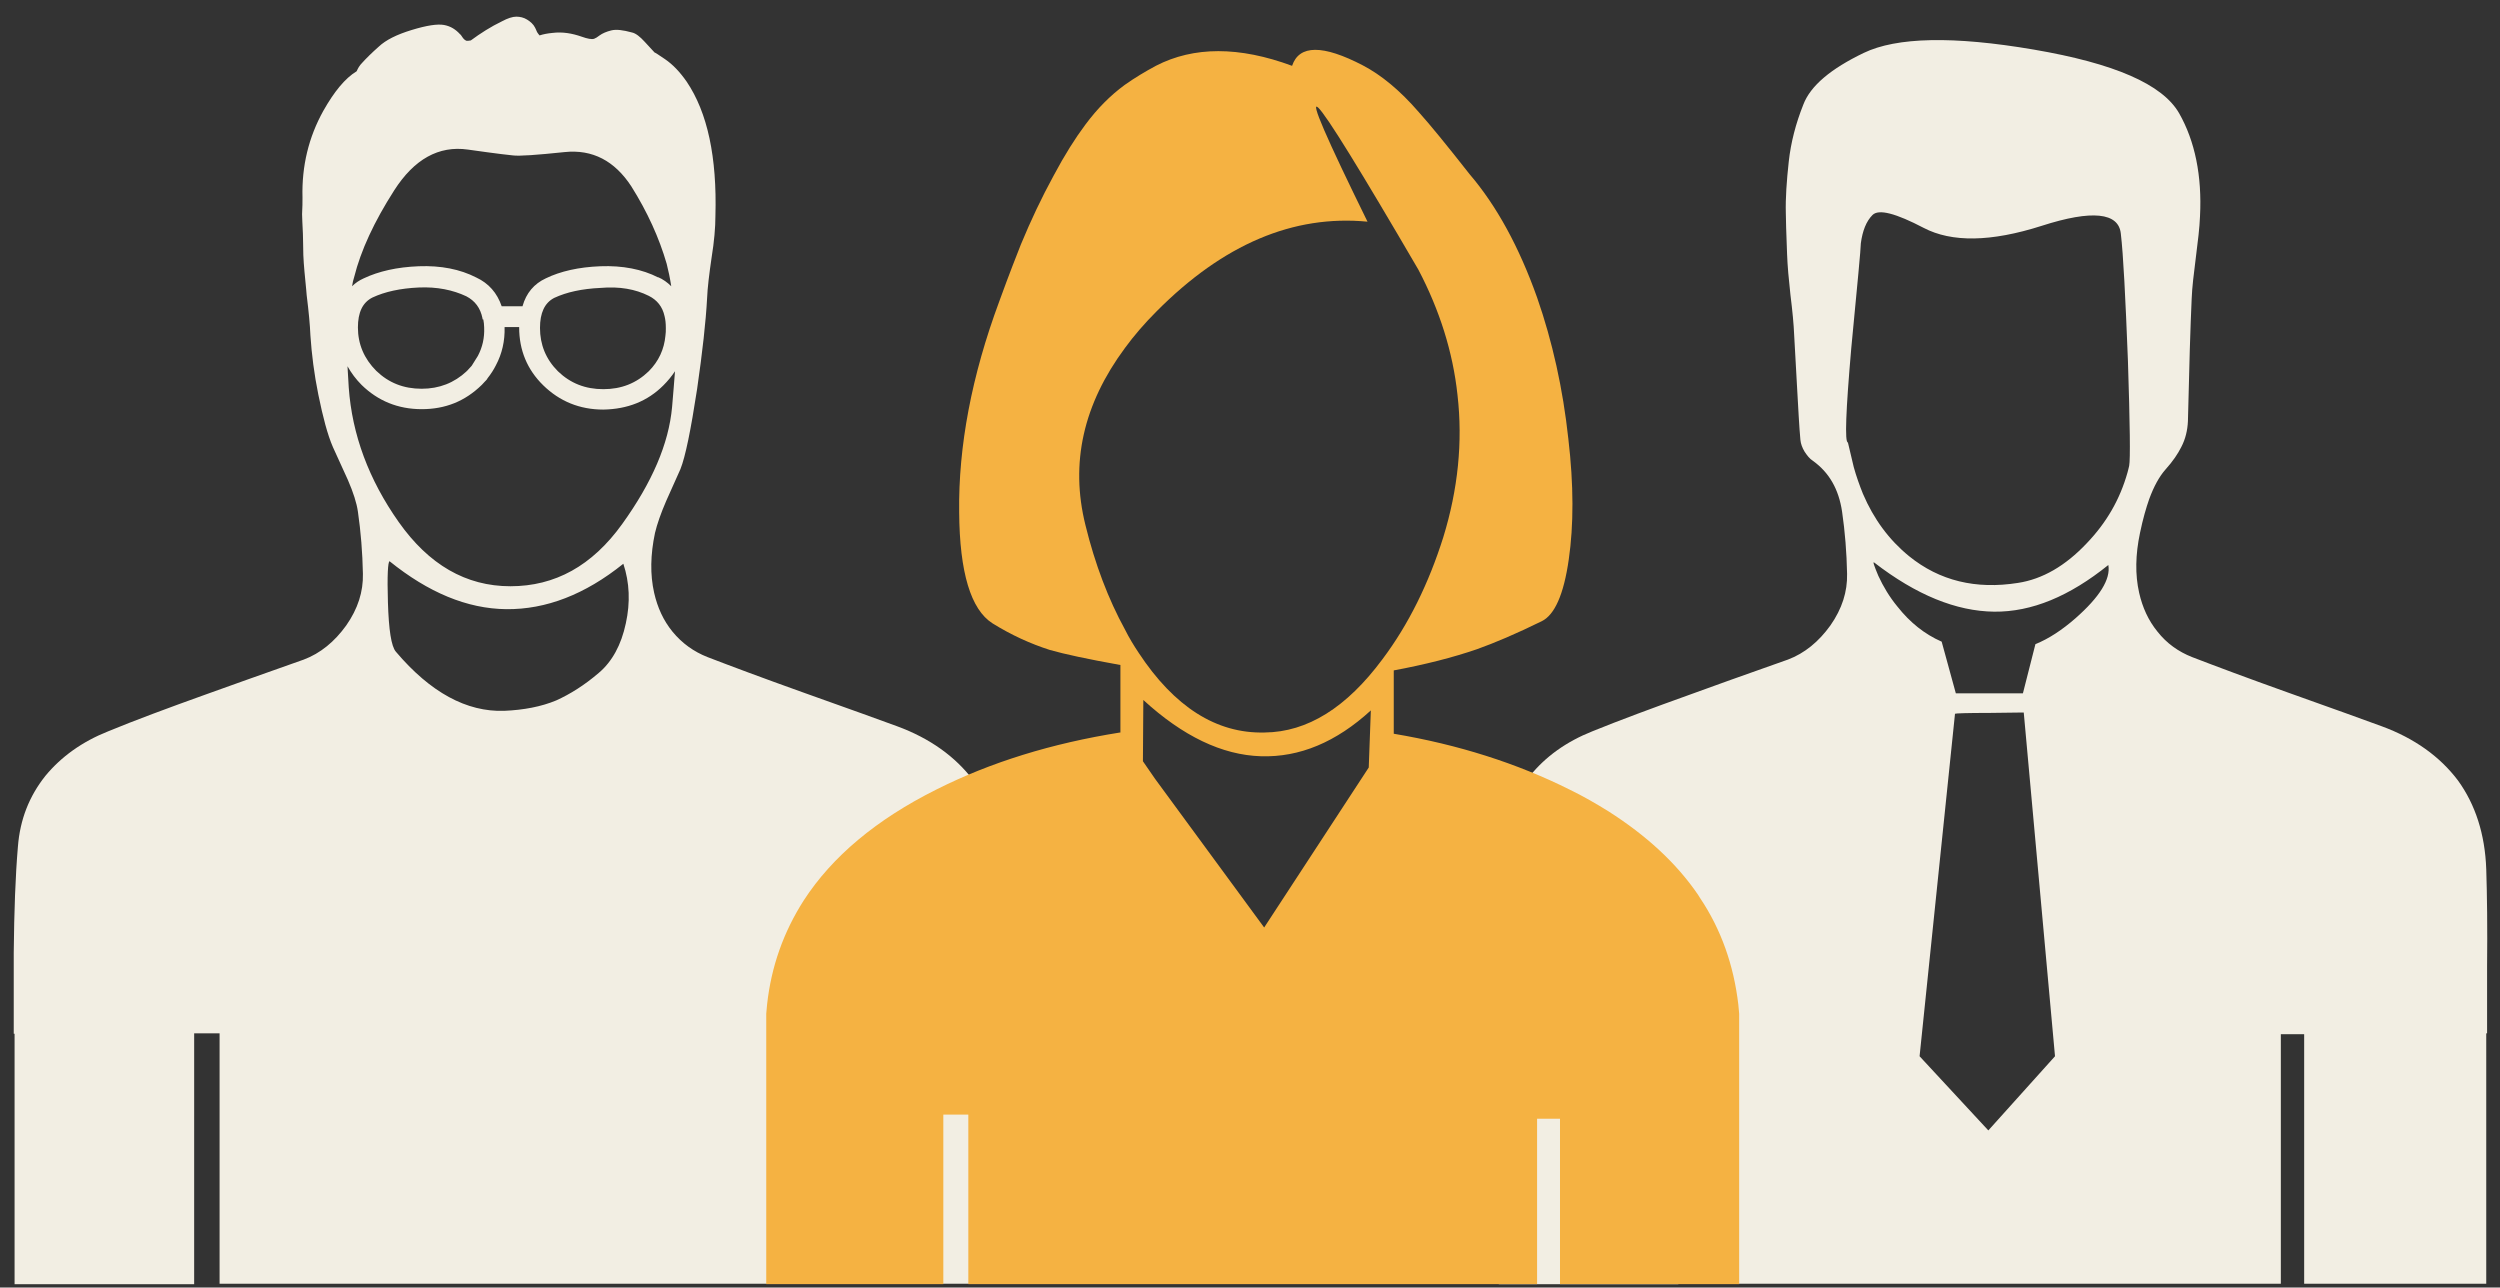
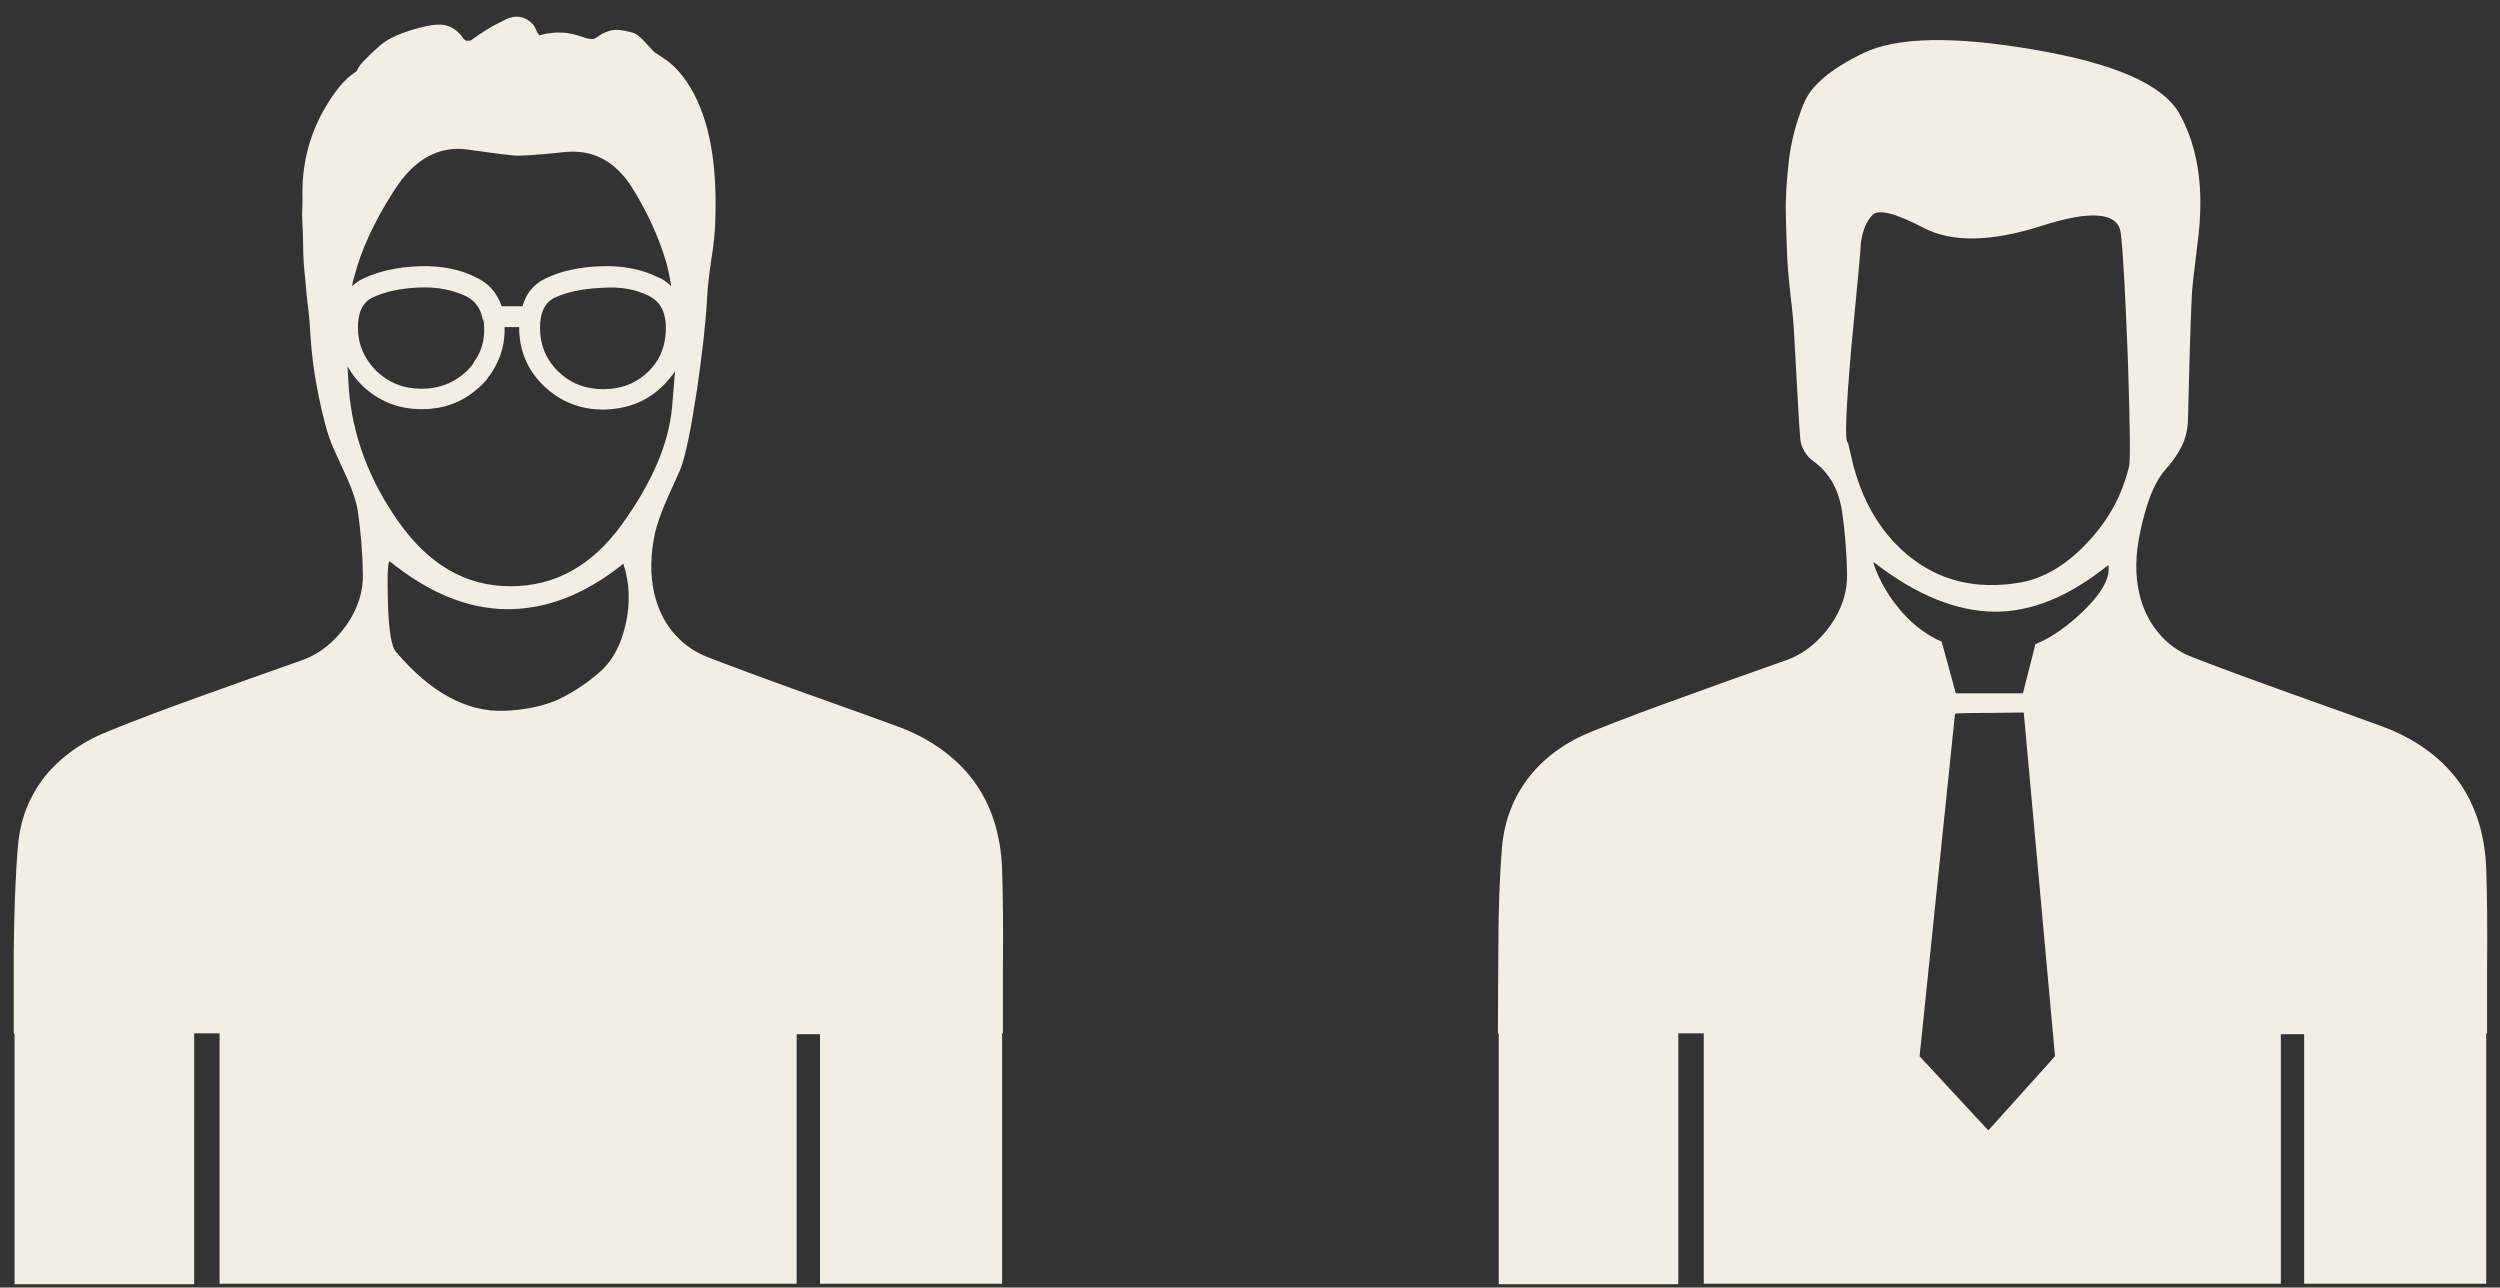
<svg xmlns="http://www.w3.org/2000/svg" version="1.1" id="Ebene_1" x="0px" y="0px" viewBox="0 0 600 309" style="enable-background:new 0 0 600 309;" xml:space="preserve">
  <rect x="0" y="0" width="600" height="309" fill="#333333" stroke="none" />
  <style type="text/css">
	.st0{fill:#F2EEE3;}
	.st1{fill:#F5B242;}
</style>
  <g transform="matrix( 1, 0, 0, 1, 0,0) ">
    <g>
      <g id="Layer7_0_FILL">
        <path class="st0" d="M488.1,11.9c-19.3-3.3-32.9-3-40.8,0.8c-7.9,3.8-12.8,7.9-14.5,12.4c-1.8,4.5-3,9.1-3.5,13.7     c-0.5,4.6-0.8,8.7-0.7,12.4c0,1.3,0.1,4.6,0.3,9.8c0.1,2.8,0.4,6.1,0.8,9.7c0.5,4,0.8,7.2,0.9,9.7c0.1,1.4,0.3,5.6,0.7,12.6     c0.3,5.2,0.5,9.4,0.8,12.6c0.1,0.9,0.4,1.8,1,2.8c0.6,0.9,1.2,1.7,2,2.2c3.9,2.8,6.2,6.8,7,12.2c0.7,4.8,1.1,9.8,1.2,14.9     c0.1,4.3-1.2,8.4-4,12.4c-2.8,3.9-6.2,6.7-10.2,8.2c-10.5,3.7-18.3,6.5-23.5,8.4c-9.2,3.3-17,6.2-23.4,8.8     c-6.3,2.5-11.3,6.1-15,10.7c-3.9,4.9-6.1,10.5-6.7,17c-0.6,7-0.9,15.4-0.9,25.4c0,4.6-0.1,11.1-0.1,19.5h0.2v60.1h43.1V248h6.1     v60.1h138.5v-59.9h5.6v59.9h43.7V248h0.2c0-3.9,0-9.2,0-15.9c0.1-9.5,0-17.3-0.2-23.5c-0.3-8.4-2.6-15.5-6.8-21.3     c-4.3-5.7-10.4-10.1-18.3-13c-3.6-1.3-11.2-4.1-22.8-8.2c-9.5-3.4-17-6.2-22.7-8.4c-3.3-1.3-6.1-3.3-8.3-6.1     c-2.2-2.7-3.6-5.8-4.4-9.3c-1-4.4-0.9-9.2,0.2-14.4c0.7-3.4,1.5-6.1,2.2-8.1c1.1-3,2.4-5.4,3.9-7.1c1.8-2,3-3.8,3.8-5.4     c1-1.9,1.5-4,1.6-6.2c0.3-13.1,0.6-22.9,0.9-29.4c0.1-2.7,0.5-6,1-9.9c0.5-3.9,0.9-7.2,1-9.9c0.5-9.7-1.2-18-5-24.7     C519,20.2,507.4,15.2,488.1,11.9 M449.4,51.6c1.5-1.5,5.6-0.4,12.3,3.1c6.7,3.5,16.1,3.4,28.3-0.5c12.1-3.9,18.5-3.2,19,1.9     c0.6,5.1,1.1,15.2,1.7,30.4c0.5,15.4,0.6,23.8,0.3,25.3c-0.1,0.6-0.3,1.1-0.4,1.6c-1.8,6.4-5,12-9.8,17     c-5.1,5.4-10.6,8.6-16.5,9.5c-10.1,1.6-18.8-0.5-26.1-6.4c-4.8-3.9-8.5-8.9-11.1-15c-0.8-2-1.6-4.2-2.2-6.4l-1.4-5.9     c-0.8,0-0.5-7.6,0.8-22.6c1.5-15.6,2.3-24,2.3-25.2C447,55.4,447.9,53.1,449.4,51.6 M466,154c-4.1-1.8-7.6-4.6-10.6-8.4     c-1.9-2.3-3.4-4.8-4.6-7.4c-1-2.4-1.4-3.5-1-3.2c10.1,7.8,19.7,11.7,28.8,11.8c9,0.1,18.1-3.7,27.4-11.2     c0.6,3.4-2.1,7.7-7.9,12.8c-3.2,2.8-6.4,4.9-9.6,6.2l-3,11.8h-16.1L466,154 M485.5,171c0.1,0,0.1,0,0.2,0l7.5,82.5l-16,17.8     l-16.5-17.8l8.5-82.2c0.1-0.1,2.9-0.2,8.3-0.2C480.2,171.1,482.8,171,485.5,171 M157.1,12.6c-0.1-0.1-0.9-1-2.4-2.6     c-1.1-1.2-2.1-2-3-2.2c-2.2-0.6-3.8-0.8-5-0.5c-1.2,0.3-2.1,0.7-2.8,1.2c-0.5,0.4-1,0.7-1.3,0.8c-0.6,0.2-1.6,0-3-0.5     c-2.3-0.8-4.6-1.2-7-0.9c-1.1,0.1-2.2,0.3-3.1,0.6c-0.2-0.2-0.4-0.5-0.6-0.8c-0.2-0.5-0.4-0.9-0.5-1.1c-0.4-0.8-1.1-1.4-1.9-1.9     c-0.8-0.5-1.7-0.7-2.6-0.7c-0.9,0-2.1,0.4-3.4,1.1c-2.7,1.3-5.2,2.9-7.5,4.6c-0.5,0.1-0.8,0.1-1,0.1c-0.3-0.1-0.6-0.3-0.9-0.7     c-0.3-0.4-0.5-0.8-0.7-0.9c-1-1.1-2.2-1.9-3.8-2.2c-1.6-0.3-4.2,0.1-7.8,1.2c-3.6,1.1-6.2,2.4-7.9,4c-1.7,1.5-3,2.8-4,3.9     c-0.6,0.6-1,1.3-1.3,2c-2.8,1.7-5.4,4.9-8,9.5c-3.5,6.3-5.2,13.2-5,20.8c0,1,0,2.4-0.1,4c0,0.8,0.1,2.4,0.2,4.7     c0,1.4,0.1,3.1,0.1,5.1c0.1,2.5,0.4,5.3,0.7,8.4c0,0.4,0.1,0.8,0.1,1.2c0.5,4,0.8,7.2,0.9,9.7c0.3,4.5,0.9,9.3,1.9,14.2     c1.1,5.4,2.2,9.6,3.5,12.6c0.8,1.8,2,4.4,3.6,7.9c1.3,3,2.1,5.5,2.4,7.6c0.7,4.8,1.1,9.8,1.2,14.9c0.1,4.3-1.2,8.4-4,12.4     c-2.8,3.9-6.2,6.7-10.2,8.2c-10.5,3.7-18.3,6.5-23.6,8.4c-9.2,3.3-17,6.2-23.3,8.8c-6.3,2.5-11.3,6.1-15.1,10.7     c-3.9,4.9-6.1,10.5-6.6,17c-0.6,7-0.9,15.4-1,25.4c0,4.6,0,11.1,0,19.5h0.2v37v23.1h43.1V248h6.1v60.1h138.5V285v-36.8h5.6v59.9     h43.7V285v-37h0.2c0-3.9,0-9.2,0-15.9c0.1-9.5,0-17.3-0.2-23.5c-0.3-8.4-2.6-15.5-6.9-21.3c-4.3-5.7-10.4-10.1-18.3-13     c-3.6-1.3-11.2-4.1-22.8-8.2c-9.5-3.4-17-6.2-22.7-8.4c-3.3-1.3-6.1-3.3-8.4-6.1c-2.2-2.7-3.6-5.8-4.4-9.3     c-1-4.4-0.9-9.2,0.2-14.4c0.5-2.1,1.4-4.7,2.7-7.7l3.4-7.6c1.2-3,2.5-9.4,4-19.2c1.3-9,2.1-16.2,2.4-21.8     c0.1-2.5,0.5-5.8,1.1-9.9c0.6-3.7,0.9-7.1,0.9-9.9c0.4-14.1-1.9-24.8-6.9-32.2c-1.6-2.3-3.3-4.1-5.2-5.4     C158,13.1,157.2,12.6,157.1,12.6 M135.5,36.5c6.7-0.7,12,2.1,16,8.2c3.9,6.2,6.7,12.4,8.5,18.6c0.4,1.6,0.8,3.4,1.1,5.4     c-0.9-0.9-2-1.7-3.2-2.2l0.1,0.1c-3.9-2-8.6-2.9-13.9-2.7c-5.2,0.2-9.6,1.2-13.1,2.9c-2.8,1.3-4.7,3.5-5.6,6.7h-5     c-1.1-3.2-3.1-5.5-6.1-6.9c-3.9-2-8.5-2.9-13.8-2.7c-5.2,0.2-9.6,1.2-13.2,2.9c-1.1,0.5-2,1.1-2.8,1.9c0.1-0.8,0.3-1.6,0.5-2.2     c1.6-6.4,4.8-13.3,9.6-20.8c4.8-7.5,10.7-10.8,17.7-9.8c7,1,10.6,1.4,10.8,1.4C124.6,37.5,128.8,37.2,135.5,36.5 M155.7,71     c2,1,3.3,2.6,3.8,4.9c0.2,0.8,0.3,1.7,0.3,2.8v0.1c0,0.6,0,1.1-0.1,1.8c-0.3,3.2-1.6,6.1-4,8.5c-3,2.9-6.6,4.3-10.9,4.3     s-7.9-1.4-10.9-4.3c-2.9-2.9-4.3-6.4-4.3-10.4c0-3.6,1.1-6,3.4-7.2c3-1.4,6.7-2.2,11.1-2.4C148.7,68.7,152.5,69.4,155.7,71      M159.2,92.5c1.1-1.1,2-2.2,2.8-3.4c-0.2,2.4-0.4,5.3-0.7,8.6c-0.8,8.8-4.8,18.1-12,28.1c-7.2,10-16.1,14.9-26.8,14.9     s-19.6-5.2-26.8-15.4c-7.2-10.2-11.2-21-12-32.3c-0.1-1.8-0.2-3.5-0.3-5.1c0.9,1.6,2,3.1,3.4,4.5c3.9,3.8,8.7,5.8,14.4,5.8     s10.4-1.9,14.4-5.8c0,0,0.1-0.1,0.1-0.1c0.4-0.5,0.9-0.9,1.2-1.3c0-0.1,0.1-0.1,0.1-0.2c0.8-1,1.5-2.1,2-3.1     c1.5-2.8,2.2-5.9,2.1-9.2h3.5v0.1c0,5.4,1.9,10.1,5.8,13.9c3.9,3.8,8.7,5.8,14.4,5.8C150.6,98.2,155.4,96.3,159.2,92.5 M116,76.7     c0.1,0.6,0.2,1.2,0.2,1.9c0.1,2.5-0.4,4.7-1.5,6.8v0c-0.5,0.8-1,1.6-1.5,2.4c-0.4,0.4-0.7,0.8-1.1,1.2c0,0-0.1,0-0.1,0.1     c-3,2.8-6.6,4.2-10.8,4.2c-4.3,0-7.9-1.4-10.9-4.3c-2.9-2.9-4.4-6.4-4.4-10.4c0-3.6,1.1-6,3.5-7.2c3-1.4,6.7-2.2,11.1-2.4     c4.4-0.2,8.2,0.6,11.4,2.1c2.1,1.1,3.4,2.8,3.9,5.3c0,0.1,0,0.1,0,0.2S116,76.6,116,76.7 M150.2,149.6c-1.1,5.2-3.3,9.2-6.5,11.9     c-3.5,3-6.9,5.1-10.2,6.6c-3.6,1.5-7.8,2.3-12.5,2.5c-9,0.3-17.7-4.4-26-14.2c-1.1-1.3-1.7-5.2-1.9-11.9c-0.2-6.4,0-9.7,0.4-9.8     c9.3,7.5,18.6,11.4,28,11.5c9.5,0.1,18.9-3.5,28.1-10.9C151.1,139.8,151.3,144.6,150.2,149.6z" />
      </g>
    </g>
  </g>
  <g transform="matrix( 1, 0, 0, 1, 0,0) ">
    <g>
      <g id="Layer6_0_FILL">
-         <path class="st1" d="M340.5,26.9c-4.5-5.2-9-8.9-13.4-11.2c-9.6-5-15.3-5-17,0.1c-12.7-4.7-23.6-4.7-32.7,0     c-2.6,1.4-5.1,2.9-7.5,4.6c-3.4,2.5-6.5,5.6-9.4,9.5c-2.4,3.2-5,7.3-7.6,12.2c-2.9,5.3-5.5,10.8-7.9,16.6     c-0.9,2.3-2.7,6.8-5.2,13.7c-6.6,17.8-9.8,34.7-9.6,50.5c0.1,14.5,2.8,23.4,8,26.7c4.5,2.8,9.1,4.9,13.8,6.4     c3.5,1,9.1,2.2,16.9,3.6v16.2h-0.1c-16.3,2.6-31,7.1-44.1,13.7c-14.4,7.2-25,16.1-31.8,26.6c-4.8,7.5-7.8,15.8-8.8,25     c-0.1,0.7-0.1,1.5-0.2,2.2v0.8v64.1h42.5v-40.7h6v40.7h136.5v-39.7h5.5v39.7h43v-64.9c-0.1-0.8-0.1-1.5-0.2-2.2     c-1.1-9.4-4.1-18-9.2-25.6c-0.2-0.3-0.3-0.5-0.5-0.8c-5.2-7.6-12.4-14.2-21.5-20c-2.9-1.8-6-3.6-9.3-5.2     c-12.6-6.3-26.7-10.8-42.2-13.4v-15c0-0.1,0-0.2,0-0.2c7.5-1.4,14.2-3.1,20-5.1c4.2-1.5,9.4-3.7,15.5-6.7     c3.1-1.5,5.3-6.4,6.5-14.8c1.2-8.3,1.2-17.9-0.1-29c-1.3-12-3.8-23.3-7.5-33.9c-4.3-12.1-9.7-22-16.2-29.6     C347.2,34.8,343.2,29.9,340.5,26.9 M273.3,156.7c-1.2-1.8-2.3-3.6-3.3-5.6c-4-7.3-7.2-15.7-9.5-25.1c-3.7-14.9-0.5-29,9.5-42.5     c2.2-3,4.7-5.9,7.6-8.8c16-16.1,32.8-23.2,50.6-21.5c-19.8-40.3-15.8-36.5,12.2,11.5c5.1,9.7,8.3,19.8,9.4,30.1     c1.3,11.3,0.1,22.7-3.4,34.1c-3.5,11.1-8.3,20.9-14.6,29.3c-8.6,11.6-18,17.5-28.3,17.6C291.9,176.1,281.8,169.6,273.3,156.7      M329,170.5l-0.5,13.7l-25.1,38.4l-26.2-35.7l0,0l-2.9-4.2l0.1-14.7c9.5,8.7,18.9,13.2,28.2,13.5     C311.9,181.8,320.7,178.1,329,170.5z" />
-       </g>
+         </g>
    </g>
  </g>
</svg>